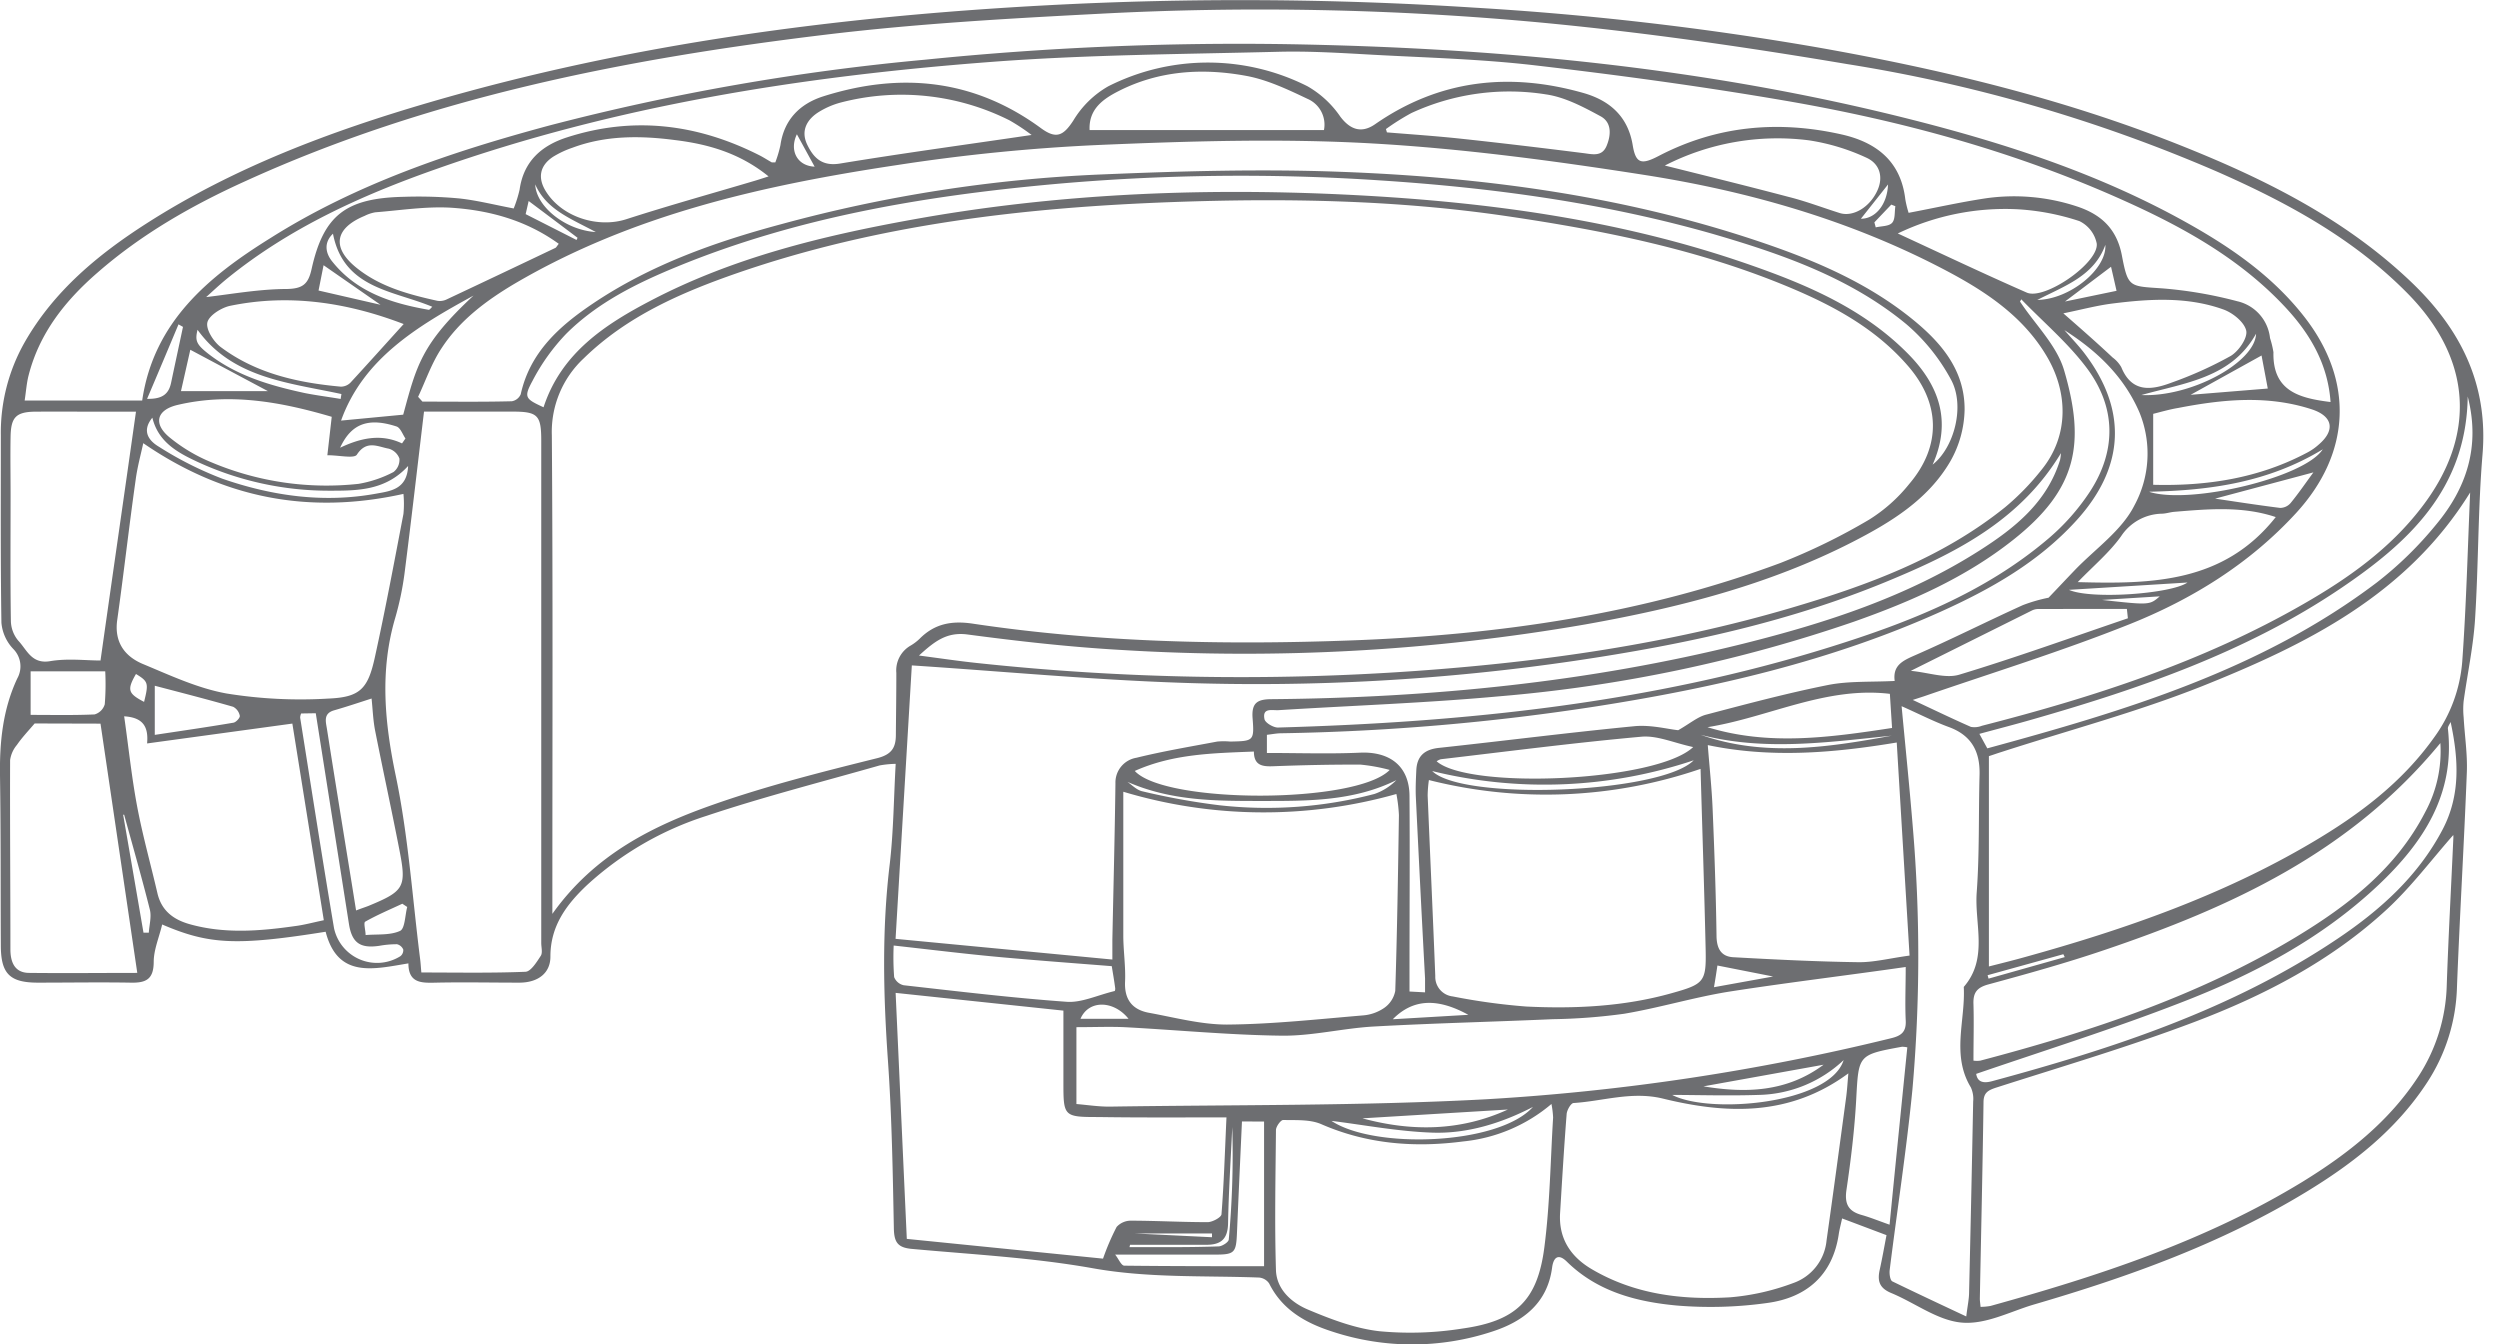
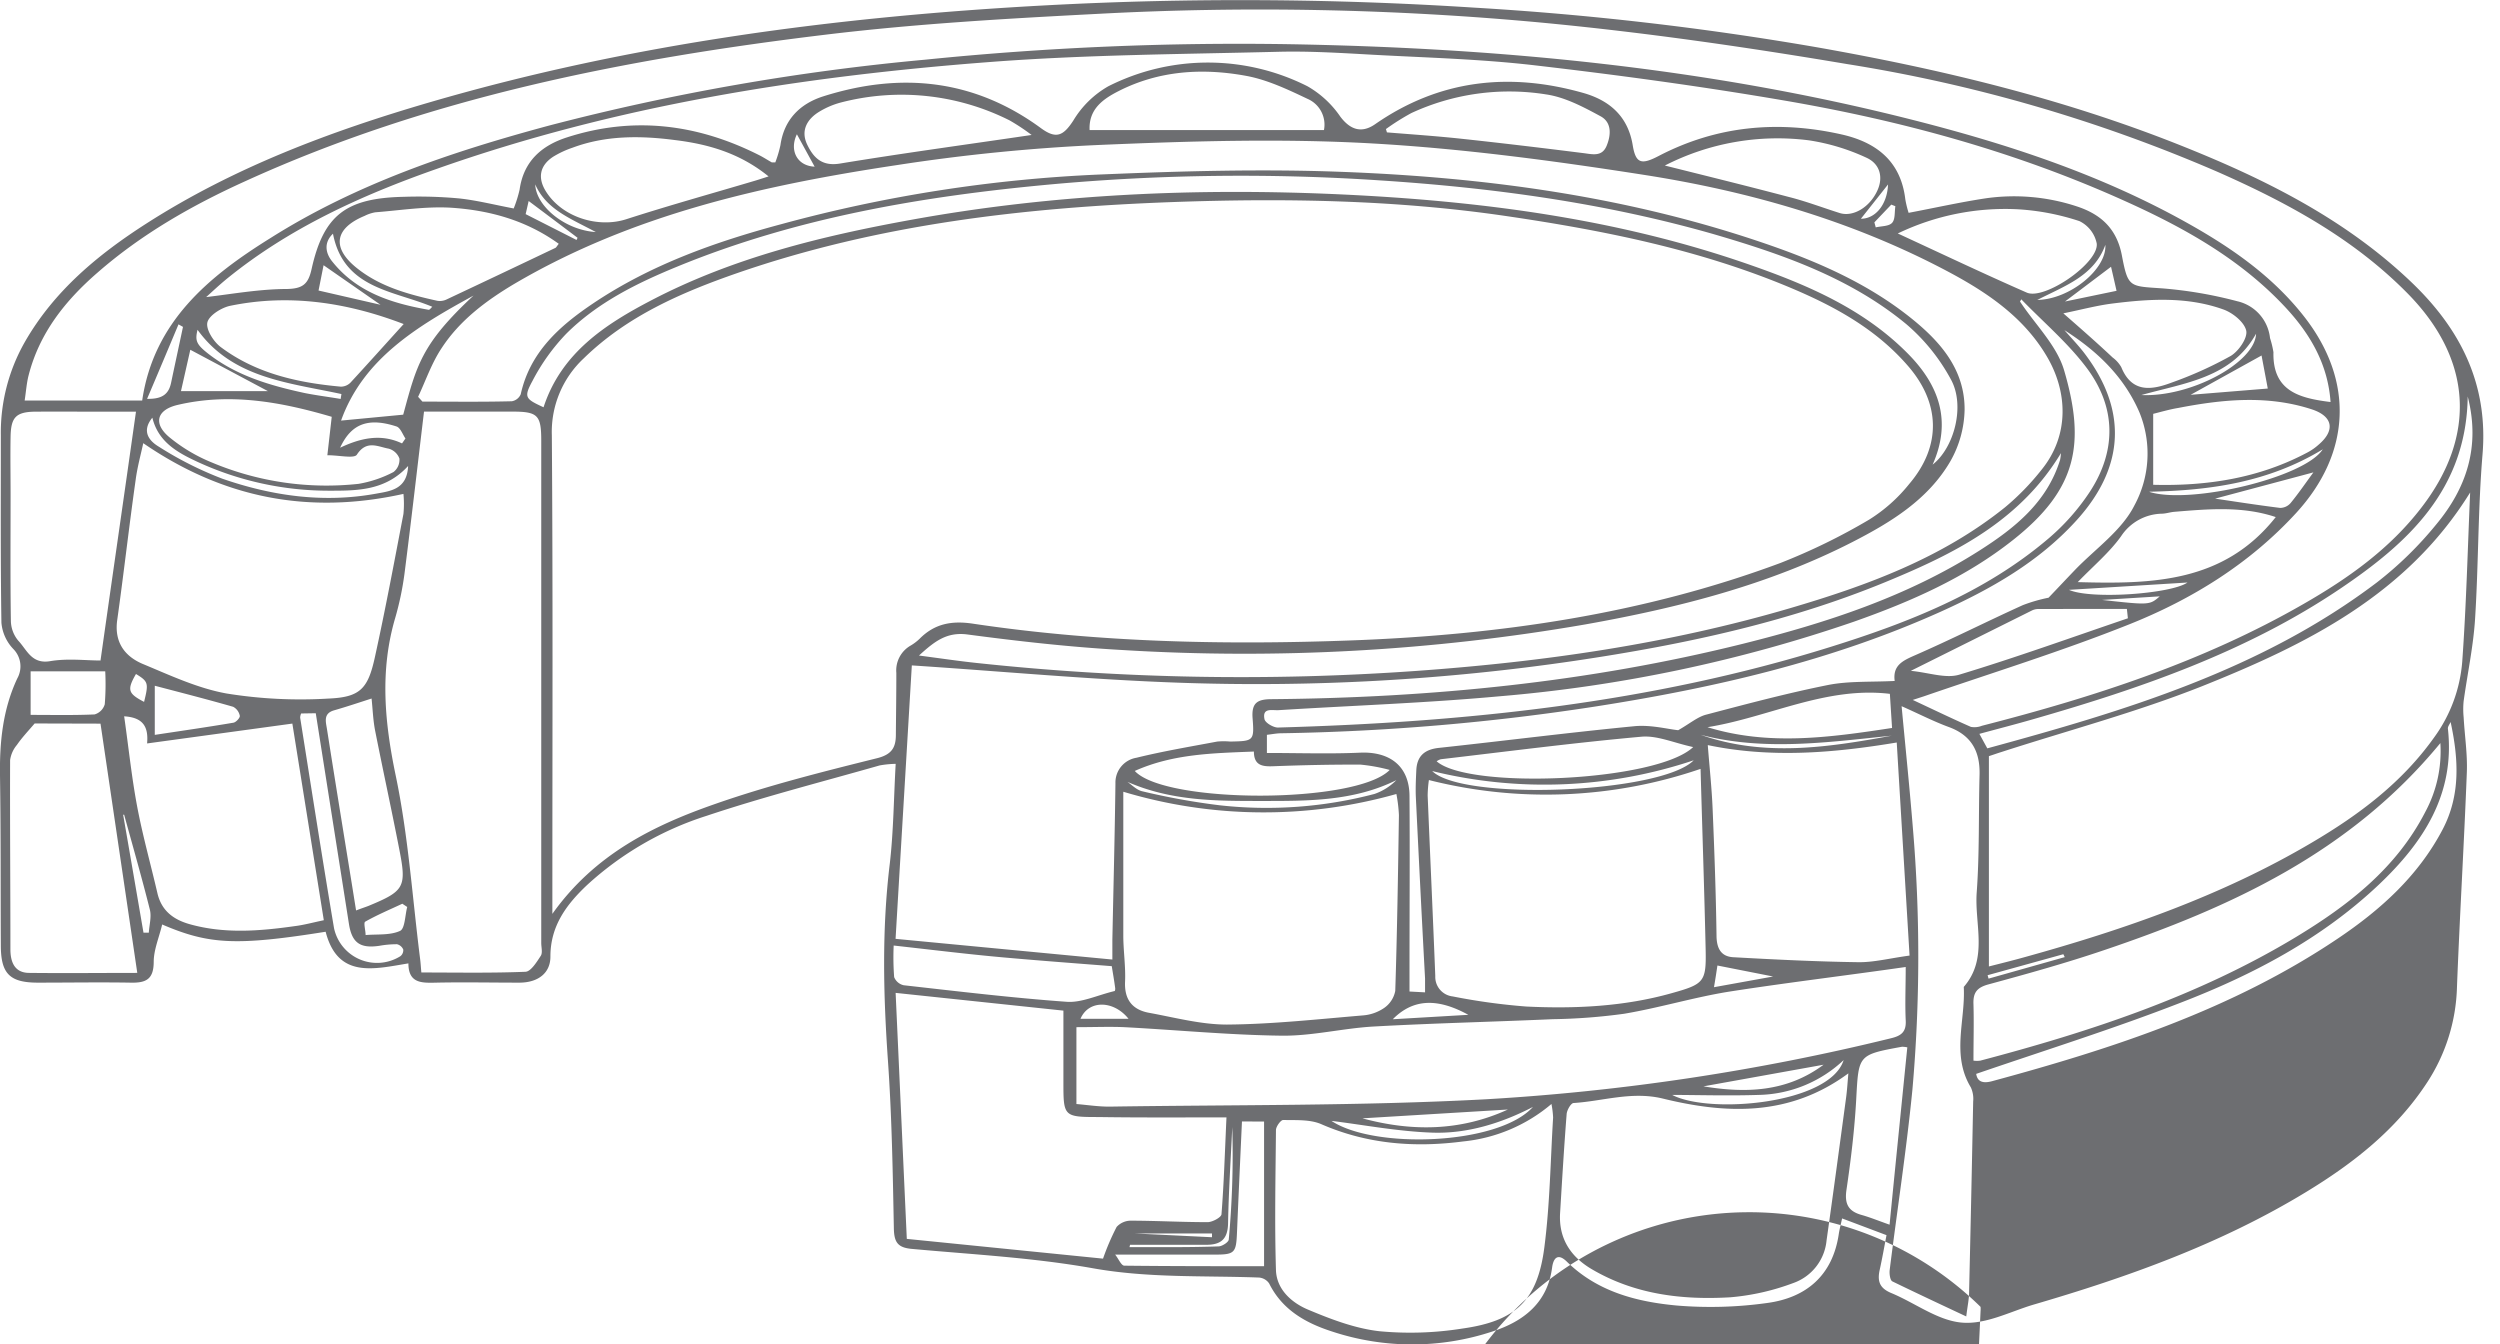
<svg xmlns="http://www.w3.org/2000/svg" id="SPHERICAL" viewBox="0 0 422.86 227.36">
  <defs>
    <style>.cls-1{fill:#6d6e71;}</style>
  </defs>
-   <path class="cls-1" d="M27.43,156.37C35.37,159.78,40,160,55.08,157.6c2.05,7.93,8.08,6.33,14,5.35,0,3.39,2.26,3.32,4.69,3.26,4.68-.1,9.38,0,14.07,0,3.17,0,5.28-1.62,5.26-4.44,0-5.2,2.77-8.84,6.23-12.1A54.21,54.21,0,0,1,119.49,138c9.64-3.22,19.51-5.74,29.29-8.53a16.92,16.92,0,0,1,2.72-.27c-.33,5.77-.36,11.38-1,16.91-1.35,11.11-1.09,22.17-.31,33.3.66,9.44.82,18.91,1,28.38.05,2.3.63,3.23,3,3.45,10.24.94,20.57,1.48,30.67,3.28,9.39,1.68,18.73,1.22,28.1,1.57a2.3,2.3,0,0,1,1.71,1c2.22,4.48,6.2,6.7,10.65,8.13a43.15,43.15,0,0,0,27.1,0c5.23-1.7,9.32-4.8,10.11-10.82.24-1.79,1.08-2.39,2.49-1,5.16,5.07,11.77,6.79,18.57,7.42a69.08,69.08,0,0,0,15.34-.43c6.61-.9,11.06-4.67,12.09-11.67.12-.8.34-1.59.56-2.63l7.51,2.83c-.38,2-.72,3.93-1.15,5.87s0,3.1,1.93,3.91c4,1.65,7.78,4.6,11.84,5s8.12-1.78,12.15-3c16.08-4.69,31.79-10.31,46.19-19.07,8-4.86,15.28-10.56,20.48-18.53A30.93,30.93,0,0,0,415.58,167c.47-12.12,1.2-24.24,1.67-36.37.12-3.09-.37-6.21-.54-9.31a13.83,13.83,0,0,1,0-2.73c.64-4.61,1.63-9.21,1.93-13.84.59-9.27.49-18.58,1.26-27.83,1-11.8-3.62-21.08-11.83-29C396.77,37.05,383,30.22,368.58,24.49,348.81,16.63,328.24,11.69,307.34,8a519.73,519.73,0,0,0-58-6.71,614.83,614.83,0,0,0-72-.41C142,2.76,106.86,7.32,72.66,17.31c-16.78,4.9-33.08,11-47.9,20.5-8.19,5.25-15.59,11.38-20.54,20A31,31,0,0,0,.14,73.6c0,10.58-.06,21.16.1,31.73a7.34,7.34,0,0,0,2,4.43,4.18,4.18,0,0,1,.68,5C.47,120-.08,125.52,0,131.2c.15,9.56.09,19.13.14,28.69,0,4.82,1.51,6.31,6.24,6.32,5.25,0,10.49-.09,15.73,0,2.59.06,3.88-.57,3.89-3.51C26,160.64,26.92,158.54,27.43,156.37Zm66-1.81v-3.71c0-25.75.1-51.49-.09-77.23a17,17,0,0,1,5.39-13c7.36-7.18,16.54-11.15,26-14.44,23.82-8.24,48.57-11.09,73.56-12,18.92-.68,37.83-.39,56.65,2.39,16.46,2.43,32.67,5.67,48.07,12.17,7.32,3.09,14.23,6.88,19.58,13,5.65,6.4,5.84,13.69.32,20.15a26.91,26.91,0,0,1-6.75,6,103.55,103.55,0,0,1-15,7.33c-23.29,8.67-47.63,12.16-72.29,13.09-21.48.81-43,.37-64.31-2.82-3.6-.54-6.47,0-9,2.54a8,8,0,0,1-1.54,1.17,4.83,4.83,0,0,0-2.41,4.61c0,3.5-.05,7-.08,10.48,0,2.27-.79,3.4-3.36,4-9.15,2.28-18.33,4.59-27.22,7.7C110.51,139.63,100.6,144.5,93.44,154.56ZM4.17,67.75c.24-1.57.33-2.93.66-4.23C6.65,56.37,11,50.89,16.44,46.16c7.46-6.53,16-11.41,25-15.49,31.15-14.21,64.32-20.7,98-24.78,15.3-1.86,30.74-2.74,46.14-3.54A512.88,512.88,0,0,1,261,3.85c17.24,1.64,34.42,4.12,51.5,7A260.37,260.37,0,0,1,374.93,29c11.82,5.2,23.12,11.3,32.31,20.64,10.88,11.05,11.75,24,2.34,36.2-5.36,7-12.42,12-19.94,16.31-17,9.79-35.51,15.76-54.41,20.61a3.41,3.41,0,0,1-1.86.19c-3.12-1.37-6.2-2.86-9.84-4.56l1.88-.61c11.6-4,23.36-7.63,34.75-12.18,10.62-4.24,20.33-10.24,28.2-18.81,9.32-10.15,9.86-22.38,1.38-33.23-5.37-6.87-12.38-11.72-19.89-15.91-14.7-8.22-30.57-13.39-46.8-17.49-34.39-8.7-69.46-12.06-104.82-12.68a525.23,525.23,0,0,0-61.69,2.61A393.43,393.43,0,0,0,92.87,21.24c-16.45,4.43-32.55,9.83-47.08,19C35.32,46.75,26,54.4,24.05,67.75Zm67.28.18-.73-.81c1.3-2.77,2.3-5.73,4-8.27,3.07-4.69,7.51-8,12.3-10.85,20-11.75,42.12-16.67,64.65-20.07a316.56,316.56,0,0,1,34.2-3.41c15.32-.65,30.72-1.12,46-.27,15.53.87,31,2.95,46.41,5.36,17.23,2.71,34,7.46,49.61,15.49,7.14,3.67,14,7.93,18.25,15.07,3.56,5.92,4,13.37-.85,19.32a42.47,42.47,0,0,1-6.13,6.3c-10.73,8.63-23.41,13.27-36.41,17.09-20.62,6.06-41.76,9.07-63.17,10.6a418.82,418.82,0,0,1-74.36-1.34c-3.12-.33-6.23-.8-9.78-1.26,2.63-2.39,4.66-4,8.14-3.57,8.74,1.16,17.52,2.15,26.32,2.64a337.75,337.75,0,0,0,78.29-4.34c15.59-2.78,30.88-6.64,45.08-13.9,6.5-3.33,12.81-7.16,16.6-13.65a18.29,18.29,0,0,0,2.43-8.74c.05-6.81-4.1-11.56-9.14-15.58-7.06-5.64-15.19-9.26-23.63-12.21C276,33.32,251.67,30,227,29.07c-13.57-.52-27.21-.13-40.79.44a244.47,244.47,0,0,0-54.07,8.41c-11.2,3-22.12,6.88-31.83,13.41-5.64,3.79-10.66,8.22-12.23,15.35a2,2,0,0,1-1.5,1.19C81.54,68,76.5,67.93,71.45,67.93ZM417.81,83.3c-.42,9.55-.65,19.11-1.34,28.64a25.07,25.07,0,0,1-4.72,12.75C406.3,132.37,399,137.83,391,142.54c-15.14,8.94-31.6,14.66-48.45,19.33-2.06.58-4.14,1.09-6.14,1.6V127.9c.88-.29,1.47-.5,2.08-.69,11.34-3.67,22.91-6.75,34-11.15C390.14,109,407.11,100.61,417.81,83.3ZM335,221.05c-.05-.6-.13-1-.12-1.49.21-11,.47-22.06.62-33.09,0-1.65.76-2.06,2.18-2.52,11.17-3.58,22.45-6.91,33.42-11.06,11.89-4.5,23.2-10.37,32.64-19.09,4.17-3.86,7.63-8.5,11.22-12.56a4,4,0,0,1,0,.71c-.37,8.26-.83,16.52-1.11,24.79a29.66,29.66,0,0,1-4.77,15.3c-5,7.69-12,13.16-19.62,17.85-16.38,10-34.42,15.91-52.77,21A10.18,10.18,0,0,1,335,221.05ZM348.6,76.64a8.59,8.59,0,0,1-.15,1.15c-2.21,7.16-7.65,11.52-13.6,15.31-12.31,7.85-26,12.28-40,15.78-26.15,6.52-52.79,9.14-79.69,9.38-2.45,0-3.5.57-3.29,3.25.3,3.83.14,3.84-3.78,3.92a12.41,12.41,0,0,0-2.2,0c-4.57.86-9.16,1.63-13.67,2.74a4.24,4.24,0,0,0-3.55,4.31c-.11,8.81-.34,17.63-.52,26.45,0,.89,0,1.78,0,3.37l-36.67-3.5c.95-16.08,1.87-31.42,2.75-46.25,15.26,1,30.27,2.41,45.3,2.93a369.66,369.66,0,0,0,66.8-3.7c18.57-2.75,36.85-6.63,54.2-14C331.46,93.19,341.94,87.69,348.6,76.64ZM34.87,50.25c.89-.79,2.22-2.06,3.64-3.21,10.51-8.51,22.64-14,35.23-18.43,30.31-10.73,61.79-15.69,93.68-18.12,16.2-1.24,32.48-1.32,48.74-1.73,5.41-.14,10.84.21,16.25.51,9.07.49,18.19.73,27.2,1.78,14.1,1.64,28.18,3.55,42.17,5.95,19.84,3.4,39.2,8.67,57.63,17,10,4.5,19.57,9.83,27.17,18,4.2,4.51,7.18,9.64,7.62,16-5.23-.65-9.82-1.81-9.66-8.42a15.77,15.77,0,0,0-.58-2.4,7.16,7.16,0,0,0-5.51-6.22,71.8,71.8,0,0,0-12.66-2.18c-5.61-.39-5.84-.08-6.89-5.59-.88-4.57-3.6-7-7.77-8.33a33.93,33.93,0,0,0-15.23-1.32c-4.31.65-8.58,1.61-13.07,2.46a17.54,17.54,0,0,1-.56-2.3c-.76-6.43-4.88-9.62-10.73-10.95-10.75-2.43-21.15-1.5-31,3.64-2.92,1.52-3.87,1.28-4.38-1.85-.82-4.95-4-7.59-8.4-8.83-12.48-3.53-24.32-2.24-35.17,5.3-2.29,1.59-4.21.94-5.89-1.29a16.84,16.84,0,0,0-5.55-5.13,37.38,37.38,0,0,0-33.68,0,16.33,16.33,0,0,0-5.93,5.81c-1.71,2.62-2.92,3.15-5.48,1.27-11.31-8.29-23.72-9.52-36.82-5.37-3.89,1.24-6.61,3.89-7.23,8.23a20.13,20.13,0,0,1-.87,2.94c-.41,0-.52,0-.59,0-.72-.4-1.41-.86-2.15-1.23-10.44-5.27-21.26-6.63-32.51-3-4.31,1.39-7.33,4.06-8,8.83a21.14,21.14,0,0,1-1,3.19c-3.32-.63-6.26-1.38-9.25-1.7a74.94,74.94,0,0,0-9.36-.27c-9.79.21-13.55,3.11-15.58,12.23-.55,2.48-1.44,3.3-4.13,3.36C43.84,48.89,39.16,49.75,34.87,50.25ZM71.72,69.62c4.82,0,9.87,0,14.91,0,4.35,0,4.92.59,4.92,4.94q0,42.47,0,84.94c0,.74.26,1.65-.08,2.17-.69,1.05-1.67,2.66-2.59,2.7-5.84.24-11.7.12-17.61.12-.09-1-.12-1.59-.2-2.22-1.31-10.36-2-20.86-4.13-31.06-1.88-9-2.71-17.69-.12-26.59a50.91,50.91,0,0,0,1.59-7.53C69.56,88.09,70.59,79.07,71.72,69.62Zm250.62,93.94c0,3.35-.13,6.18,0,9,.12,2-.76,2.65-2.55,3.07a379.55,379.55,0,0,1-68.53,10.31c-21.18,1.13-42.44.91-63.66,1.24-1.9,0-3.8-.3-5.53-.44v-13c3,0,5.54-.11,8.09,0,8.88.47,17.76,1.33,26.64,1.44,5.18.06,10.36-1.26,15.56-1.55,10.09-.56,20.2-.79,30.3-1.24a98.82,98.82,0,0,0,12.06-.92c5.94-1,11.75-2.77,17.69-3.73C302.36,166.19,312.34,165,322.34,163.56ZM236.19,134.3a25.11,25.11,0,0,1,.43,3.57c-.15,9.91-.3,19.82-.62,29.73a4.53,4.53,0,0,1-1.88,2.89,7.35,7.35,0,0,1-3.58,1.26c-7.65.64-15.31,1.49-23,1.55-4.41,0-8.85-1.2-13.24-2-2.81-.53-4.15-2.28-4-5.29.11-2.56-.29-5.14-.3-7.7,0-8.12,0-16.23,0-24.39A82.54,82.54,0,0,0,236.19,134.3Zm51.45-4.25c.29,10.24.63,20.38.86,30.53.12,5.52-.26,5.88-5.78,7.42-8,2.25-16.28,2.65-24.54,2.25a105.38,105.38,0,0,1-12.46-1.71,3.32,3.32,0,0,1-2.95-3.44c-.4-10.17-.87-20.34-1.29-30.52a20.34,20.34,0,0,1,.21-2.64A80.73,80.73,0,0,0,287.64,130.05ZM207.45,189c-.28,6.12-.44,11.25-.84,16.36,0,.53-1.53,1.36-2.35,1.36-4.32,0-8.63-.24-12.95-.25a3.24,3.24,0,0,0-2.44,1.06,41.4,41.4,0,0,0-2.3,5.36l-33.19-3.34c-.65-14.23-1.26-27.85-1.89-41.61l28.38,3c0,4.07,0,8.06,0,12,0,5.88,0,6,5.89,6C192.81,189.05,199.87,189,207.45,189ZM68.24,83.54a17.53,17.53,0,0,1,0,3.39c-1.55,8.09-3.06,16.19-4.83,24.23-1.17,5.35-2.49,6.78-7.89,7a78.45,78.45,0,0,1-17.2-.86c-4.88-.88-9.56-3.08-14.18-5-3.07-1.3-4.84-3.71-4.31-7.44,1.11-7.9,2-15.83,3.12-23.73.29-2.19.89-4.33,1.28-6.17C37.79,84.28,52.24,87.09,68.24,83.54ZM262.42,186.73a16,16,0,0,1,.28,2.29c-.45,7.32-.54,14.69-1.48,21.95-1.16,9-4.8,12.48-13.89,13.75a55.92,55.92,0,0,1-14,.45c-4.09-.46-8.14-2-12-3.62-2.84-1.17-5.41-3.44-5.51-6.73-.24-7.88-.07-15.78,0-23.67,0-.6.81-1.72,1.23-1.71,2.15.05,4.52-.12,6.42.7,7.76,3.39,15.79,4,24,2.93A27.25,27.25,0,0,0,262.42,186.73Zm50.22-5.18c-.14,1.55-.21,2.82-.38,4.08-1.09,8.07-2.17,16.13-3.31,24.19a8.48,8.48,0,0,1-5.66,7.21,39.67,39.67,0,0,1-10.62,2.4c-8.15.48-16.15-.48-23.39-4.73-3.59-2.1-5.66-5.18-5.4-9.51.34-5.58.67-11.17,1.11-16.76.05-.67.72-1.83,1.16-1.86,5-.32,9.8-2,15-.78C292,188.46,302.69,188.89,312.64,181.55Zm8.18-56c.73,12.18,1.45,24.12,2.17,36.08-3.44.47-6.07,1.16-8.7,1.12-7-.1-14.07-.45-21.1-.84-2.05-.11-2.82-1.44-2.85-3.59-.1-7.16-.36-14.33-.66-21.49-.15-3.59-.54-7.18-.82-10.8C299.37,128.22,309.77,127.43,320.82,125.59Zm.83-6.1c3,1.33,5.43,2.59,8,3.53,3.86,1.42,5.29,4.19,5.18,8.11-.18,6.62,0,13.26-.48,19.84-.4,5.37,2,11.18-2.19,16,.31,5.66-2.14,11.5,1.2,17a4.67,4.67,0,0,1,.39,2.38q-.31,16.13-.69,32.25c0,1.15-.26,2.29-.48,4.11-4.48-2.1-8.53-4-12.5-5.93-.39-.2-.53-1.3-.45-1.94,1.27-10.19,2.85-20.35,3.85-30.57a257.24,257.24,0,0,0,.06-44.32C323,133.29,322.32,126.64,321.65,119.49Zm-1.17-4.27c-4,.2-7.6,0-11.06.64-7,1.39-13.92,3.24-20.84,5.06-1.45.38-2.71,1.48-4.72,2.63-1.77-.18-4.63-.94-7.38-.68-11.05,1.07-22.06,2.48-33.1,3.67-2.44.26-3.71,1.39-3.82,3.8-.07,1.56-.15,3.12-.07,4.68.49,10.18,1,20.35,1.55,30.53,0,.7,0,1.41,0,2.34l-2.63-.14v-3.23c0-9.93.07-19.85,0-29.78,0-5.08-3.29-7.62-8.38-7.39s-10.42.05-15.74.05v-3.07c.85-.1,1.57-.24,2.29-.26a387.85,387.85,0,0,0,53.48-4.56c20-3.14,39.63-7.65,58.19-16,8.49-3.83,16.56-8.39,22.94-15.41,8.3-9.11,8.7-18.89,1.16-28.59-1-1.26-2.11-2.42-3.17-3.63,5.51,3.51,10.07,7.83,12.7,13.93A18.4,18.4,0,0,1,361,85.53c-2.13,4.21-6.55,7.27-10,10.84-1.4,1.46-2.78,2.93-4.5,4.73a26.71,26.71,0,0,0-4.36,1.26c-6.09,2.76-12.06,5.78-18.19,8.46C321.86,111.74,320.1,112.52,320.48,115.22Zm92.29,10.47a21.61,21.61,0,0,1-2.54,11.67c-4.89,9.53-13,15.8-21.89,21.18-16.57,10-34.79,16-53.38,20.9a4.14,4.14,0,0,1-1.16,0c0-3.31.09-6.42,0-9.53-.08-2,.6-2.85,2.59-3.38,6.54-1.78,13.09-3.6,19.51-5.78C377.27,153.48,397.53,144.23,412.77,125.69Zm-358,30c-1.89.4-3.39.81-4.92,1-5.93.84-11.87,1.33-17.77-.33-2.77-.78-4.76-2.29-5.45-5.23-1.14-4.91-2.51-9.78-3.44-14.73S21.74,126.32,21,121.16c3.26.2,4.13,1.82,3.88,4.59l24.57-3.36ZM91.94,68.89c-3.07-1.42-3.39-1.66-1.88-4.45a34.31,34.31,0,0,1,5.73-8c5.29-5.27,11.93-8.54,18.75-11.34,20.25-8.32,41.57-11.91,63.2-13.91a353.83,353.83,0,0,1,55.63-.68c19.11,1.24,38,3.81,56.43,9.08C301.48,43,313,47,322.5,54.88A32.71,32.71,0,0,1,330,64.21c2.42,4.42.55,11.51-3.11,14.38,3.26-7.31,1.12-13.37-4.07-18.66-7.41-7.56-16.86-11.65-26.61-15.06C273.79,37,250.5,34,227,32.89c-24.38-1.14-48.69-.1-72.77,4.27C139,39.92,124,43.58,110.2,50.78,102.29,54.9,94.92,59.74,91.94,68.89ZM17,122.4c2.1,14.22,4.15,28.1,6.22,42.16-6,0-12.14.07-18.27,0-2.43,0-3.19-1.76-3.19-4,0-10.65-.09-21.3-.05-32A5.09,5.09,0,0,1,2.86,126c.84-1.22,1.87-2.31,3-3.63Zm0-10.68c-2.5,0-5.58-.39-8.51.11-3.15.54-3.93-1.91-5.38-3.44A5.36,5.36,0,0,1,1.84,105C1.73,98,1.79,90.87,1.79,83.79c0-3.31-.06-6.62,0-9.93s.92-4.21,4.28-4.23,6.8,0,10.21,0H23C21,83.8,19,97.58,17,111.72ZM341.67,51l.22-.37c3.74,3.87,7.93,7.4,11.12,11.68,4.92,6.61,5,13.92.48,20.86a37.45,37.45,0,0,1-7.1,8c-10.72,9.09-23.57,14.13-36.76,18.25-30.42,9.51-61.8,12.75-93.49,13.64-.77,0-2.14-.8-2.26-1.42-.41-2,1.34-1.45,2.39-1.52,12.47-.78,25-1.21,37.41-2.35a247.86,247.86,0,0,0,59.94-12.63c9.56-3.37,18.81-7.43,26.84-13.78,10.9-8.6,12.31-16.34,8.67-28.73C347.89,58.42,344.23,54.89,341.67,51ZM94.51,41.24c-.34.42-.42.62-.57.69q-9.18,4.38-18.38,8.71a2.65,2.65,0,0,1-1.58.24c-4.86-1.08-9.67-2.36-13.65-5.56-4.26-3.42-3.73-6.7,1.33-8.8a6.51,6.51,0,0,1,1.82-.61c4.19-.33,8.42-1,12.58-.79C82.6,35.52,88.89,37.18,94.51,41.24ZM55.37,77c2.06,0,4.56.61,5-.11,1.65-2.52,3.57-1.32,5.38-1a2.71,2.71,0,0,1,1.81,1.67,2.62,2.62,0,0,1-1,2.28,19.88,19.88,0,0,1-5.91,2,50.07,50.07,0,0,1-24.76-3.59,27.87,27.87,0,0,1-7.26-4.31C25.89,71.64,26.5,69.34,30,68.5c8.92-2.11,17.57-.51,26.11,2ZM130,29.84c-1.07.34-1.67.54-2.27.72-7.27,2.16-14.58,4.19-21.8,6.52-4.79,1.54-10.81-.33-13.55-4.64-1.48-2.31-1.11-4.41,1.17-5.92A16,16,0,0,1,96.79,25c5.65-2.12,11.54-2.07,17.37-1.31C119.7,24.37,125.08,25.85,130,29.84ZM364.2,82V70c1.25-.31,2.74-.75,4.25-1,7.54-1.46,15.1-2.2,22.58.24,3.59,1.18,4,3.57,1.12,6a9.39,9.39,0,0,1-1.8,1.26C382.13,80.9,373.28,82.24,364.2,82ZM68.28,54.81c-3.13,3.45-6.05,6.71-9,9.91a2.29,2.29,0,0,1-1.63.68c-7.29-.66-14.34-2.22-20.32-6.7-1.21-.91-2.54-3-2.25-4.18s2.39-2.5,3.88-2.8C49,49.66,58.75,51.17,68.28,54.81ZM223.94,22H184.3c-.17-3.55,2.28-5.26,4.92-6.6,6.82-3.47,14.16-3.92,21.5-2.58,3.6.65,7.09,2.31,10.44,3.9A4.75,4.75,0,0,1,223.94,22ZM321,39.49a41.85,41.85,0,0,1,20.31-4.09,40.68,40.68,0,0,1,10.41,2,5.38,5.38,0,0,1,2.93,3.79c.38,3.28-8.83,9.63-11.84,8.3C335.56,46.31,328.4,42.91,321,39.49ZM349,53c3-.61,5.62-1.32,8.3-1.66,6.3-.79,12.66-1.19,18.76,1,1.6.56,3.58,2.17,3.88,3.61.25,1.23-1.31,3.49-2.67,4.28a65.35,65.35,0,0,1-9.94,4.48c-3.39,1.28-6.74,1.79-8.53-2.61a5.34,5.34,0,0,0-1.46-1.63C354.71,58,352.06,55.67,349,53ZM174.49,22.83c-11.18,1.65-21.81,3.09-32.38,4.83-3,.5-4.47-.87-5.59-3.23s0-4.31,2.11-5.57a13.77,13.77,0,0,1,3.51-1.5,40.7,40.7,0,0,1,28.62,3A34.39,34.39,0,0,1,174.49,22.83ZM60.23,154c-.3-1.85-.54-3.39-.79-4.92-1.39-8.6-2.79-17.19-4.14-25.8-.19-1.2-.64-2.6,1.2-3.13,2.09-.6,4.15-1.29,6.35-2,.19,1.79.25,3.61.59,5.38,1.33,6.73,2.8,13.45,4.11,20.19,1.25,6.36.83,7-5.23,9.51C61.73,153.46,61.12,153.65,60.23,154ZM334.8,124.13c3.27-.89,6.2-1.64,9.1-2.48,18.22-5.23,36.09-11.39,51.94-22.08,11.45-7.72,21.34-16.75,21.56-32.5,2.18,8.48-.23,15.52-5.33,21.64a61.73,61.73,0,0,1-10,9.78c-19.58,14.84-42.59,21.73-65.93,28.09Zm79.71-2c1.34,6.25,1.7,12.33-1.35,18.16-4.14,7.89-10.53,13.62-17.76,18.48-17.85,12-37.95,18.56-58.47,24.11-1.79.48-2.49-.11-2.67-1.24,11.66-4,23.21-7.62,34.48-12,12.29-4.73,23.93-10.84,33.62-20,7.52-7.13,12.92-15.3,11.69-26.37C414,122.9,414.35,122.5,414.51,122.11ZM281.6,28A41.84,41.84,0,0,1,306,23.74a35.86,35.86,0,0,1,9.64,2.91c2.42,1.07,2.91,3.41,1.9,5.59-1.29,2.83-4.11,4.51-6.38,3.79-2.88-.91-5.73-2-8.65-2.73C295.69,31.5,288.88,29.82,281.6,28Zm-47-5.58-.18-.59a40,40,0,0,1,4.29-2.7,39.44,39.44,0,0,1,22.81-3.16c3.21.47,6.34,2.14,9.25,3.72,1.79,1,1.78,3,1,4.93s-2.36,1.48-3.94,1.28c-7-.88-14-1.72-21-2.47C242.73,23,238.64,22.72,234.56,22.39ZM351.44,98.46c2.64-2.74,5.36-5,7.33-7.76a8.44,8.44,0,0,1,6.83-3.81c.73,0,1.45-.26,2.18-.32,5.74-.47,11.49-1,17.15.89C376.17,98.54,364.09,98.82,351.44,98.46ZM188.56,167.62c-3,.73-5.62,2-8.1,1.83-9.22-.66-18.41-1.77-27.6-2.8a2.26,2.26,0,0,1-1.62-1.38,45.25,45.25,0,0,1-.08-5.34c6.45.72,12.44,1.46,18.45,2s12.21,1,18.44,1.49c.2,1.27.41,2.43.56,3.6A1,1,0,0,1,188.56,167.62Zm134.05,9.53c-1,10-2,19.8-3,30-2-.71-3.35-1.26-4.74-1.65-2.24-.63-2.9-1.87-2.55-4.25.75-5.08,1.37-10.2,1.65-15.33.41-7.49.27-7.5,7.75-8.87A5.35,5.35,0,0,1,322.61,177.15ZM191.94,130.4c6.49-2.9,13.23-3,20.15-3.28,0,2.28,1.34,2.55,3.13,2.49,5-.19,9.93-.3,14.9-.28a29.85,29.85,0,0,1,4.94.9C229.44,136,197.07,136,191.94,130.4ZM243,128.77a2.33,2.33,0,0,1,.71-.35c11.3-1.32,22.59-2.79,33.92-3.81,2.69-.24,5.52,1.06,8.76,1.75C280.22,132.23,248.46,133.59,243,128.77ZM359.75,103l.17,1.58c-9.5,3.23-18.93,6.64-28.53,9.54-2.31.69-5.14-.36-8.19-.65l20.47-10.2a2.5,2.5,0,0,1,1.05-.26C349.73,103,354.74,103,359.75,103Zm-70.94,20c10.36-1.67,20-6.93,30.85-5.64.12,1.9.24,3.76.37,5.77C309.43,124.75,299.14,126.18,288.81,123Zm-75,66.7v24.47c-8.07,0-15.86,0-23.64-.09-.52,0-1-1.21-1.55-1.87H205.4c3.44,0,3.69-.26,3.83-3.76.26-6.21.55-12.42.84-18.76ZM80.09,50c-8.88,8.25-9.64,11.9-11.89,20.14l-10.51,1C61.44,60.67,70.59,55.18,80.09,50ZM53.41,120.64c1.9,12.07,3.76,23.85,5.61,35.63.5,3.19,1.88,4.19,5.13,3.71a17,17,0,0,1,3-.27,1.55,1.55,0,0,1,1.06.9,1.3,1.3,0,0,1-.48,1.12A7.44,7.44,0,0,1,56.5,157c-2-11.85-3.84-23.73-5.73-35.61a1.84,1.84,0,0,1,.17-.71Zm-48.23.28v-7.37H17.8a42.61,42.61,0,0,1-.08,5.57A2.52,2.52,0,0,1,16,120.84C12.49,121,8.94,120.92,5.18,120.92Zm21-4.93c4.53,1.19,8.91,2.31,13.26,3.56a2.19,2.19,0,0,1,1.12,1.52c.07.33-.64,1.1-1.08,1.17-4.36.74-8.73,1.37-13.3,2.06Zm-.41-45.34c1,4.11,4.24,5.89,7.59,7.45A53,53,0,0,0,55.74,83c4.71,0,9.46,0,13.29-4.18-.17,4-3.07,4.25-5.42,4.68-8.88,1.62-17.58.39-26-2.53a59.17,59.17,0,0,1-10.72-5.4C25.3,74.63,23.85,73,25.77,70.65Zm19.55-4.49H30.61l1.58-7Zm145.18,66c7.55,3.37,15.27,3.32,22.92,3.32s15.49.08,22.76-3.52a9.62,9.62,0,0,1-3.69,2.33,71.77,71.77,0,0,1-26.18,1.92,117.37,117.37,0,0,1-13.19-2.39C192.17,133.57,191.37,132.68,190.5,132.11Zm64.55,55.51c-8.07,3.69-16.28,3.74-24.61,1.49Zm-29.93,1.91c5.46.67,11.3,1.8,17.17,2s11.65-1.58,17-4.35C253.41,193.74,232.25,194.41,225.12,189.53ZM391.3,79.9c-1.35,1.84-2.53,3.57-3.86,5.19a2.35,2.35,0,0,1-1.77.82c-4.17-.52-8.33-1.18-11-1.57ZM308.45,180.09c-6.23,4.64-13.16,4.84-20.32,3.66ZM370.53,66.78l12-6.65c.29,1.56.67,3.54,1.05,5.59ZM311.84,179.31c-2.34,7.45-22.69,9.19-29,5.89,4.19,0,9.38.17,14.56,0A21.57,21.57,0,0,0,311.84,179.31Zm-69.59-48.89a79.5,79.5,0,0,0,44.23-1.82C281,134.2,247.39,135.53,242.25,130.42Zm-51.2,80.52.09-.39c4.3,0,8.61,0,12.91,0,2.51,0,3.61-1,3.67-3.61.1-5.44.46-10.87.71-16.31a157.05,157.05,0,0,1-.59,19c0,.46-1.12,1.18-1.73,1.19C201.09,211,196.07,210.94,191.05,210.94ZM56.32,39.53c1.8,9.31,10.19,9.59,16.8,12.36-.22.19-.45.54-.62.51-6.22-1.09-12.1-2.94-16.25-8.1C55,42.8,54.77,41,56.32,39.53ZM68.05,152.86l.83.55c-.38,1.41-.37,3.66-1.22,4.05-1.69.77-3.85.53-5.82.7,0-.78-.38-2.08-.07-2.26C63.79,154.75,65.94,153.85,68.05,152.86Zm-37.86-98,.76.43c-.66,3.13-1.34,6.26-2,9.4-.37,1.8-1.31,2.84-4.07,2.77C26.78,63,28.49,58.93,30.19,54.87ZM57.75,66.65l-.13.83c-2-.34-4.08-.6-6.09-1-5.77-1.25-11.41-2.88-16.19-6.56-2.16-1.67-2.37-2.29-1.93-4.14C39.34,64,48.82,64.72,57.75,66.65Zm229.89,57.63c10.74,2.81,21.53,1.26,32.32.16C309.16,126.43,298.37,128.07,287.64,124.28ZM20.83,137.81H21c1.47,5.35,3,10.68,4.35,16.06.3,1.21-.1,2.59-.18,3.89l-.9,0Q22.56,147.77,20.83,137.81ZM68.58,74.17,68,75c-3.62-1.71-7.07-.88-10.47.73,1.89-4.11,4.81-5.13,9.52-3.6C67.73,72.34,68.09,73.46,68.58,74.17Zm295,9c10.17-.21,20.05-1.55,29.3-7.17C389.82,80.78,370.55,85.36,363.58,83.21ZM248.36,171.65l-12.78.75C239,168.94,243.09,168.76,248.36,171.65Zm-184-120.1L53.88,49.14l.85-4.28ZM370,98.53c-2.78,1.93-16.32,2.9-20.05,1.24ZM358,49.19,349.28,51l7.79-5.88C357.35,46.33,357.65,47.64,358,49.19ZM290.49,163.31l9.42,1.86-10,1.81C290.15,165.59,290.31,164.53,290.49,163.31ZM381.6,56.45c-.16,4.85-11,10.76-19.41,10.37C369.72,64.72,377.44,63.9,381.6,56.45ZM182.76,172.32c1.41-3.27,5.65-3.1,8.12,0ZM344.6,50.73c4.73-2.42,9.6-4.06,11.51-9.31C356.36,45.52,350.09,50.65,344.6,50.73ZM89.42,34c2.86,2.14,5.57,4.18,8.27,6.22l-.17.37-8.61-4.37Zm1.11-2.81c1.89,4.28,6,5.77,10.25,8.06C95.63,38.93,90.69,34.93,90.53,31.21Zm101.3,177.44H205l0,.64ZM23,114c2.09,1.28,2.16,1.55,1.37,4.72C21.65,117.3,21.45,116.69,23,114Zm326,47.4.24.49-12.89,3.64-.16-.58Zm6.46-59.92,9.85-.61C363.58,102.36,363.58,102.36,355.49,101.47ZM137.79,28.19c-3-.13-4.3-2.8-3-5.48ZM317.27,38.46l-.23-.85c.95-1,1.9-2,2.86-3l.69.27c-.16,1,0,2.22-.56,2.82S318.22,38.23,317.27,38.46ZM314.76,37l4.59-5.8C319.22,34.55,317.26,37,314.76,37Z" />
+   <path class="cls-1" d="M27.43,156.37C35.37,159.78,40,160,55.08,157.6c2.05,7.93,8.08,6.33,14,5.35,0,3.39,2.26,3.32,4.69,3.26,4.68-.1,9.38,0,14.07,0,3.17,0,5.28-1.62,5.26-4.44,0-5.2,2.77-8.84,6.23-12.1A54.21,54.21,0,0,1,119.49,138c9.64-3.22,19.51-5.74,29.29-8.53a16.92,16.92,0,0,1,2.72-.27c-.33,5.77-.36,11.38-1,16.91-1.35,11.11-1.09,22.17-.31,33.3.66,9.44.82,18.91,1,28.38.05,2.3.63,3.23,3,3.45,10.24.94,20.57,1.48,30.67,3.28,9.39,1.68,18.73,1.22,28.1,1.57a2.3,2.3,0,0,1,1.71,1c2.22,4.48,6.2,6.7,10.65,8.13a43.15,43.15,0,0,0,27.1,0c5.23-1.7,9.32-4.8,10.11-10.82.24-1.79,1.08-2.39,2.49-1,5.16,5.07,11.77,6.79,18.57,7.42a69.08,69.08,0,0,0,15.34-.43c6.61-.9,11.06-4.67,12.09-11.67.12-.8.34-1.59.56-2.63l7.51,2.83c-.38,2-.72,3.93-1.15,5.87s0,3.1,1.93,3.91c4,1.65,7.78,4.6,11.84,5s8.12-1.78,12.15-3c16.08-4.69,31.79-10.31,46.19-19.07,8-4.86,15.28-10.56,20.48-18.53A30.93,30.93,0,0,0,415.58,167c.47-12.12,1.2-24.24,1.67-36.37.12-3.09-.37-6.21-.54-9.31a13.83,13.83,0,0,1,0-2.73c.64-4.61,1.63-9.21,1.93-13.84.59-9.27.49-18.58,1.26-27.83,1-11.8-3.62-21.08-11.83-29C396.77,37.05,383,30.22,368.58,24.49,348.81,16.63,328.24,11.69,307.34,8a519.73,519.73,0,0,0-58-6.71,614.83,614.83,0,0,0-72-.41C142,2.76,106.86,7.32,72.66,17.31c-16.78,4.9-33.08,11-47.9,20.5-8.19,5.25-15.59,11.38-20.54,20A31,31,0,0,0,.14,73.6c0,10.58-.06,21.16.1,31.73a7.34,7.34,0,0,0,2,4.43,4.18,4.18,0,0,1,.68,5C.47,120-.08,125.52,0,131.2c.15,9.56.09,19.13.14,28.69,0,4.82,1.51,6.31,6.24,6.32,5.25,0,10.49-.09,15.73,0,2.59.06,3.88-.57,3.89-3.51C26,160.64,26.92,158.54,27.43,156.37Zm66-1.81v-3.71c0-25.75.1-51.49-.09-77.23a17,17,0,0,1,5.39-13c7.36-7.18,16.54-11.15,26-14.44,23.82-8.24,48.57-11.09,73.56-12,18.92-.68,37.83-.39,56.65,2.39,16.46,2.43,32.67,5.67,48.07,12.17,7.32,3.09,14.23,6.88,19.58,13,5.65,6.4,5.84,13.69.32,20.15a26.91,26.91,0,0,1-6.75,6,103.55,103.55,0,0,1-15,7.33c-23.29,8.67-47.63,12.16-72.29,13.09-21.48.81-43,.37-64.31-2.82-3.6-.54-6.47,0-9,2.54a8,8,0,0,1-1.54,1.17,4.83,4.83,0,0,0-2.41,4.61c0,3.5-.05,7-.08,10.48,0,2.27-.79,3.4-3.36,4-9.15,2.28-18.33,4.59-27.22,7.7C110.51,139.63,100.6,144.5,93.44,154.56ZM4.17,67.75c.24-1.57.33-2.93.66-4.23C6.65,56.37,11,50.89,16.44,46.16c7.46-6.53,16-11.41,25-15.49,31.15-14.21,64.32-20.7,98-24.78,15.3-1.86,30.74-2.74,46.14-3.54A512.88,512.88,0,0,1,261,3.85c17.24,1.64,34.42,4.12,51.5,7A260.37,260.37,0,0,1,374.93,29c11.82,5.2,23.12,11.3,32.31,20.64,10.88,11.05,11.75,24,2.34,36.2-5.36,7-12.42,12-19.94,16.31-17,9.79-35.51,15.76-54.41,20.61a3.41,3.41,0,0,1-1.86.19c-3.12-1.37-6.2-2.86-9.84-4.56l1.88-.61c11.6-4,23.36-7.63,34.75-12.18,10.62-4.24,20.33-10.24,28.2-18.81,9.32-10.15,9.86-22.38,1.38-33.23-5.37-6.87-12.38-11.72-19.89-15.91-14.7-8.22-30.57-13.39-46.8-17.49-34.39-8.7-69.46-12.06-104.82-12.68a525.23,525.23,0,0,0-61.69,2.61A393.43,393.43,0,0,0,92.87,21.24c-16.45,4.43-32.55,9.83-47.08,19C35.32,46.75,26,54.4,24.05,67.75Zm67.28.18-.73-.81c1.3-2.77,2.3-5.73,4-8.27,3.07-4.69,7.51-8,12.3-10.85,20-11.75,42.12-16.67,64.65-20.07a316.56,316.56,0,0,1,34.2-3.41c15.32-.65,30.72-1.12,46-.27,15.53.87,31,2.95,46.41,5.36,17.23,2.71,34,7.46,49.61,15.49,7.14,3.67,14,7.93,18.25,15.07,3.56,5.92,4,13.37-.85,19.32a42.47,42.47,0,0,1-6.13,6.3c-10.73,8.63-23.41,13.27-36.41,17.09-20.62,6.06-41.76,9.07-63.17,10.6a418.82,418.82,0,0,1-74.36-1.34c-3.12-.33-6.23-.8-9.78-1.26,2.63-2.39,4.66-4,8.14-3.57,8.74,1.16,17.52,2.15,26.32,2.64a337.75,337.75,0,0,0,78.29-4.34c15.59-2.78,30.88-6.64,45.08-13.9,6.5-3.33,12.81-7.16,16.6-13.65a18.29,18.29,0,0,0,2.43-8.74c.05-6.81-4.1-11.56-9.14-15.58-7.06-5.64-15.19-9.26-23.63-12.21C276,33.32,251.67,30,227,29.07c-13.57-.52-27.21-.13-40.79.44a244.47,244.47,0,0,0-54.07,8.41c-11.2,3-22.12,6.88-31.83,13.41-5.64,3.79-10.66,8.22-12.23,15.35a2,2,0,0,1-1.5,1.19C81.54,68,76.5,67.93,71.45,67.93ZM417.81,83.3c-.42,9.55-.65,19.11-1.34,28.64a25.07,25.07,0,0,1-4.72,12.75C406.3,132.37,399,137.83,391,142.54c-15.14,8.94-31.6,14.66-48.45,19.33-2.06.58-4.14,1.09-6.14,1.6V127.9c.88-.29,1.47-.5,2.08-.69,11.34-3.67,22.91-6.75,34-11.15C390.14,109,407.11,100.61,417.81,83.3ZM335,221.05a4,4,0,0,1,0,.71c-.37,8.26-.83,16.52-1.11,24.79a29.66,29.66,0,0,1-4.77,15.3c-5,7.69-12,13.16-19.62,17.85-16.38,10-34.42,15.91-52.77,21A10.18,10.18,0,0,1,335,221.05ZM348.6,76.64a8.59,8.59,0,0,1-.15,1.15c-2.21,7.16-7.65,11.52-13.6,15.31-12.31,7.85-26,12.28-40,15.78-26.15,6.52-52.79,9.14-79.69,9.38-2.45,0-3.5.57-3.29,3.25.3,3.83.14,3.84-3.78,3.92a12.41,12.41,0,0,0-2.2,0c-4.57.86-9.16,1.63-13.67,2.74a4.24,4.24,0,0,0-3.55,4.31c-.11,8.81-.34,17.63-.52,26.45,0,.89,0,1.78,0,3.37l-36.67-3.5c.95-16.08,1.87-31.42,2.75-46.25,15.26,1,30.27,2.41,45.3,2.93a369.66,369.66,0,0,0,66.8-3.7c18.57-2.75,36.85-6.63,54.2-14C331.46,93.19,341.94,87.69,348.6,76.64ZM34.87,50.25c.89-.79,2.22-2.06,3.64-3.21,10.51-8.51,22.64-14,35.23-18.43,30.31-10.73,61.79-15.69,93.68-18.12,16.2-1.24,32.48-1.32,48.74-1.73,5.41-.14,10.84.21,16.25.51,9.07.49,18.19.73,27.2,1.78,14.1,1.64,28.18,3.55,42.17,5.95,19.84,3.4,39.2,8.67,57.63,17,10,4.5,19.57,9.83,27.17,18,4.2,4.51,7.18,9.64,7.62,16-5.23-.65-9.82-1.81-9.66-8.42a15.77,15.77,0,0,0-.58-2.4,7.16,7.16,0,0,0-5.51-6.22,71.8,71.8,0,0,0-12.66-2.18c-5.61-.39-5.84-.08-6.89-5.59-.88-4.57-3.6-7-7.77-8.33a33.93,33.93,0,0,0-15.23-1.32c-4.31.65-8.58,1.61-13.07,2.46a17.54,17.54,0,0,1-.56-2.3c-.76-6.43-4.88-9.62-10.73-10.95-10.75-2.43-21.15-1.5-31,3.64-2.92,1.52-3.87,1.28-4.38-1.85-.82-4.95-4-7.59-8.4-8.83-12.48-3.53-24.32-2.24-35.17,5.3-2.29,1.59-4.21.94-5.89-1.29a16.84,16.84,0,0,0-5.55-5.13,37.38,37.38,0,0,0-33.68,0,16.33,16.33,0,0,0-5.93,5.81c-1.71,2.62-2.92,3.15-5.48,1.27-11.31-8.29-23.72-9.52-36.82-5.37-3.89,1.24-6.61,3.89-7.23,8.23a20.13,20.13,0,0,1-.87,2.94c-.41,0-.52,0-.59,0-.72-.4-1.41-.86-2.15-1.23-10.44-5.27-21.26-6.63-32.51-3-4.31,1.39-7.33,4.06-8,8.83a21.14,21.14,0,0,1-1,3.19c-3.32-.63-6.26-1.38-9.25-1.7a74.94,74.94,0,0,0-9.36-.27c-9.79.21-13.55,3.11-15.58,12.23-.55,2.48-1.44,3.3-4.13,3.36C43.84,48.89,39.16,49.75,34.87,50.25ZM71.72,69.62c4.82,0,9.87,0,14.91,0,4.35,0,4.92.59,4.92,4.94q0,42.47,0,84.94c0,.74.26,1.65-.08,2.17-.69,1.05-1.67,2.66-2.59,2.7-5.84.24-11.7.12-17.61.12-.09-1-.12-1.59-.2-2.22-1.31-10.36-2-20.86-4.13-31.06-1.88-9-2.71-17.69-.12-26.59a50.91,50.91,0,0,0,1.59-7.53C69.56,88.09,70.59,79.07,71.72,69.62Zm250.62,93.94c0,3.35-.13,6.18,0,9,.12,2-.76,2.65-2.55,3.07a379.55,379.55,0,0,1-68.53,10.31c-21.18,1.13-42.44.91-63.66,1.24-1.9,0-3.8-.3-5.53-.44v-13c3,0,5.54-.11,8.09,0,8.88.47,17.76,1.33,26.64,1.44,5.18.06,10.36-1.26,15.56-1.55,10.09-.56,20.2-.79,30.3-1.24a98.82,98.82,0,0,0,12.06-.92c5.94-1,11.75-2.77,17.69-3.73C302.36,166.19,312.34,165,322.34,163.56ZM236.19,134.3a25.11,25.11,0,0,1,.43,3.57c-.15,9.91-.3,19.82-.62,29.73a4.53,4.53,0,0,1-1.88,2.89,7.35,7.35,0,0,1-3.58,1.26c-7.65.64-15.31,1.49-23,1.55-4.41,0-8.85-1.2-13.24-2-2.81-.53-4.15-2.28-4-5.29.11-2.56-.29-5.14-.3-7.7,0-8.12,0-16.23,0-24.39A82.54,82.54,0,0,0,236.19,134.3Zm51.45-4.25c.29,10.24.63,20.38.86,30.53.12,5.52-.26,5.88-5.78,7.42-8,2.25-16.28,2.65-24.54,2.25a105.38,105.38,0,0,1-12.46-1.71,3.32,3.32,0,0,1-2.95-3.44c-.4-10.17-.87-20.34-1.29-30.52a20.34,20.34,0,0,1,.21-2.64A80.73,80.73,0,0,0,287.64,130.05ZM207.45,189c-.28,6.12-.44,11.25-.84,16.36,0,.53-1.53,1.36-2.35,1.36-4.32,0-8.63-.24-12.95-.25a3.24,3.24,0,0,0-2.44,1.06,41.4,41.4,0,0,0-2.3,5.36l-33.19-3.34c-.65-14.23-1.26-27.85-1.89-41.61l28.38,3c0,4.07,0,8.06,0,12,0,5.88,0,6,5.89,6C192.81,189.05,199.87,189,207.45,189ZM68.24,83.54a17.53,17.53,0,0,1,0,3.39c-1.55,8.09-3.06,16.19-4.83,24.23-1.17,5.35-2.49,6.78-7.89,7a78.45,78.45,0,0,1-17.2-.86c-4.88-.88-9.56-3.08-14.18-5-3.07-1.3-4.84-3.71-4.31-7.44,1.11-7.9,2-15.83,3.12-23.73.29-2.19.89-4.33,1.28-6.17C37.79,84.28,52.24,87.09,68.24,83.54ZM262.42,186.73a16,16,0,0,1,.28,2.29c-.45,7.32-.54,14.69-1.48,21.95-1.16,9-4.8,12.48-13.89,13.75a55.92,55.92,0,0,1-14,.45c-4.09-.46-8.14-2-12-3.62-2.84-1.17-5.41-3.44-5.51-6.73-.24-7.88-.07-15.78,0-23.67,0-.6.81-1.72,1.23-1.71,2.15.05,4.52-.12,6.42.7,7.76,3.39,15.79,4,24,2.93A27.25,27.25,0,0,0,262.42,186.73Zm50.22-5.18c-.14,1.55-.21,2.82-.38,4.08-1.09,8.07-2.17,16.13-3.31,24.19a8.48,8.48,0,0,1-5.66,7.21,39.67,39.67,0,0,1-10.62,2.4c-8.15.48-16.15-.48-23.39-4.73-3.59-2.1-5.66-5.18-5.4-9.51.34-5.58.67-11.17,1.11-16.76.05-.67.72-1.83,1.16-1.86,5-.32,9.8-2,15-.78C292,188.46,302.69,188.89,312.64,181.55Zm8.18-56c.73,12.18,1.45,24.12,2.17,36.08-3.44.47-6.07,1.16-8.7,1.12-7-.1-14.07-.45-21.1-.84-2.05-.11-2.82-1.44-2.85-3.59-.1-7.16-.36-14.33-.66-21.49-.15-3.59-.54-7.18-.82-10.8C299.37,128.22,309.77,127.43,320.82,125.59Zm.83-6.1c3,1.33,5.43,2.59,8,3.53,3.86,1.42,5.29,4.19,5.18,8.11-.18,6.62,0,13.26-.48,19.84-.4,5.37,2,11.18-2.19,16,.31,5.66-2.14,11.5,1.2,17a4.67,4.67,0,0,1,.39,2.38q-.31,16.13-.69,32.25c0,1.15-.26,2.29-.48,4.11-4.48-2.1-8.53-4-12.5-5.93-.39-.2-.53-1.3-.45-1.94,1.27-10.19,2.85-20.35,3.85-30.57a257.24,257.24,0,0,0,.06-44.32C323,133.29,322.32,126.64,321.65,119.49Zm-1.17-4.27c-4,.2-7.6,0-11.06.64-7,1.39-13.92,3.24-20.84,5.06-1.45.38-2.71,1.48-4.72,2.63-1.77-.18-4.63-.94-7.38-.68-11.05,1.07-22.06,2.48-33.1,3.67-2.44.26-3.71,1.39-3.82,3.8-.07,1.56-.15,3.12-.07,4.68.49,10.18,1,20.35,1.55,30.53,0,.7,0,1.41,0,2.34l-2.63-.14v-3.23c0-9.93.07-19.85,0-29.78,0-5.08-3.29-7.62-8.38-7.39s-10.42.05-15.74.05v-3.07c.85-.1,1.57-.24,2.29-.26a387.85,387.85,0,0,0,53.48-4.56c20-3.14,39.63-7.65,58.19-16,8.49-3.83,16.56-8.39,22.94-15.41,8.3-9.11,8.7-18.89,1.16-28.59-1-1.26-2.11-2.42-3.17-3.63,5.51,3.51,10.07,7.83,12.7,13.93A18.4,18.4,0,0,1,361,85.53c-2.13,4.21-6.55,7.27-10,10.84-1.4,1.46-2.78,2.93-4.5,4.73a26.71,26.71,0,0,0-4.36,1.26c-6.09,2.76-12.06,5.78-18.19,8.46C321.86,111.74,320.1,112.52,320.48,115.22Zm92.29,10.47a21.61,21.61,0,0,1-2.54,11.67c-4.89,9.53-13,15.8-21.89,21.18-16.57,10-34.79,16-53.38,20.9a4.14,4.14,0,0,1-1.16,0c0-3.31.09-6.42,0-9.53-.08-2,.6-2.85,2.59-3.38,6.54-1.78,13.09-3.6,19.51-5.78C377.27,153.48,397.53,144.23,412.77,125.69Zm-358,30c-1.89.4-3.39.81-4.92,1-5.93.84-11.87,1.33-17.77-.33-2.77-.78-4.76-2.29-5.45-5.23-1.14-4.91-2.51-9.78-3.44-14.73S21.74,126.32,21,121.16c3.26.2,4.13,1.82,3.88,4.59l24.57-3.36ZM91.94,68.89c-3.07-1.42-3.39-1.66-1.88-4.45a34.31,34.31,0,0,1,5.73-8c5.29-5.27,11.93-8.54,18.75-11.34,20.25-8.32,41.57-11.91,63.2-13.91a353.83,353.83,0,0,1,55.63-.68c19.11,1.24,38,3.81,56.43,9.08C301.48,43,313,47,322.5,54.88A32.71,32.71,0,0,1,330,64.21c2.42,4.42.55,11.51-3.11,14.38,3.26-7.31,1.12-13.37-4.07-18.66-7.41-7.56-16.86-11.65-26.61-15.06C273.79,37,250.5,34,227,32.89c-24.38-1.14-48.69-.1-72.77,4.27C139,39.92,124,43.58,110.2,50.78,102.29,54.9,94.92,59.74,91.94,68.89ZM17,122.4c2.1,14.22,4.15,28.1,6.22,42.16-6,0-12.14.07-18.27,0-2.43,0-3.19-1.76-3.19-4,0-10.65-.09-21.3-.05-32A5.09,5.09,0,0,1,2.86,126c.84-1.22,1.87-2.31,3-3.63Zm0-10.68c-2.5,0-5.58-.39-8.51.11-3.15.54-3.93-1.91-5.38-3.44A5.36,5.36,0,0,1,1.84,105C1.73,98,1.79,90.87,1.79,83.79c0-3.31-.06-6.62,0-9.93s.92-4.21,4.28-4.23,6.8,0,10.21,0H23C21,83.8,19,97.58,17,111.72ZM341.67,51l.22-.37c3.74,3.87,7.93,7.4,11.12,11.68,4.92,6.61,5,13.92.48,20.86a37.45,37.45,0,0,1-7.1,8c-10.72,9.09-23.57,14.13-36.76,18.25-30.42,9.51-61.8,12.75-93.49,13.64-.77,0-2.14-.8-2.26-1.42-.41-2,1.34-1.45,2.39-1.52,12.47-.78,25-1.21,37.41-2.35a247.86,247.86,0,0,0,59.94-12.63c9.56-3.37,18.81-7.43,26.84-13.78,10.9-8.6,12.31-16.34,8.67-28.73C347.89,58.42,344.23,54.89,341.67,51ZM94.51,41.24c-.34.42-.42.62-.57.69q-9.18,4.38-18.38,8.71a2.65,2.65,0,0,1-1.58.24c-4.86-1.08-9.67-2.36-13.65-5.56-4.26-3.42-3.73-6.7,1.33-8.8a6.51,6.51,0,0,1,1.82-.61c4.19-.33,8.42-1,12.58-.79C82.6,35.52,88.89,37.18,94.51,41.24ZM55.37,77c2.06,0,4.56.61,5-.11,1.65-2.52,3.57-1.32,5.38-1a2.71,2.71,0,0,1,1.81,1.67,2.62,2.62,0,0,1-1,2.28,19.88,19.88,0,0,1-5.91,2,50.07,50.07,0,0,1-24.76-3.59,27.87,27.87,0,0,1-7.26-4.31C25.89,71.64,26.5,69.34,30,68.5c8.92-2.11,17.57-.51,26.11,2ZM130,29.84c-1.07.34-1.67.54-2.27.72-7.27,2.16-14.58,4.19-21.8,6.52-4.79,1.54-10.81-.33-13.55-4.64-1.48-2.31-1.11-4.41,1.17-5.92A16,16,0,0,1,96.79,25c5.65-2.12,11.54-2.07,17.37-1.31C119.7,24.37,125.08,25.85,130,29.84ZM364.2,82V70c1.25-.31,2.74-.75,4.25-1,7.54-1.46,15.1-2.2,22.58.24,3.59,1.18,4,3.57,1.12,6a9.39,9.39,0,0,1-1.8,1.26C382.13,80.9,373.28,82.24,364.2,82ZM68.28,54.81c-3.13,3.45-6.05,6.71-9,9.91a2.29,2.29,0,0,1-1.63.68c-7.29-.66-14.34-2.22-20.32-6.7-1.21-.91-2.54-3-2.25-4.18s2.39-2.5,3.88-2.8C49,49.66,58.75,51.17,68.28,54.81ZM223.94,22H184.3c-.17-3.55,2.28-5.26,4.92-6.6,6.82-3.47,14.16-3.92,21.5-2.58,3.6.65,7.09,2.31,10.44,3.9A4.75,4.75,0,0,1,223.94,22ZM321,39.49a41.85,41.85,0,0,1,20.31-4.09,40.68,40.68,0,0,1,10.41,2,5.38,5.38,0,0,1,2.93,3.79c.38,3.28-8.83,9.63-11.84,8.3C335.56,46.31,328.4,42.91,321,39.49ZM349,53c3-.61,5.62-1.32,8.3-1.66,6.3-.79,12.66-1.19,18.76,1,1.6.56,3.58,2.17,3.88,3.61.25,1.23-1.31,3.49-2.67,4.28a65.35,65.35,0,0,1-9.94,4.48c-3.39,1.28-6.74,1.79-8.53-2.61a5.34,5.34,0,0,0-1.46-1.63C354.71,58,352.06,55.67,349,53ZM174.49,22.83c-11.18,1.65-21.81,3.09-32.38,4.83-3,.5-4.47-.87-5.59-3.23s0-4.31,2.11-5.57a13.77,13.77,0,0,1,3.51-1.5,40.7,40.7,0,0,1,28.62,3A34.39,34.39,0,0,1,174.49,22.83ZM60.23,154c-.3-1.85-.54-3.39-.79-4.92-1.39-8.6-2.79-17.19-4.14-25.8-.19-1.2-.64-2.6,1.2-3.13,2.09-.6,4.15-1.29,6.35-2,.19,1.79.25,3.61.59,5.38,1.33,6.73,2.8,13.45,4.11,20.19,1.25,6.36.83,7-5.23,9.51C61.73,153.46,61.12,153.65,60.23,154ZM334.8,124.13c3.27-.89,6.2-1.64,9.1-2.48,18.22-5.23,36.09-11.39,51.94-22.08,11.45-7.72,21.34-16.75,21.56-32.5,2.18,8.48-.23,15.52-5.33,21.64a61.73,61.73,0,0,1-10,9.78c-19.58,14.84-42.59,21.73-65.93,28.09Zm79.71-2c1.34,6.25,1.7,12.33-1.35,18.16-4.14,7.89-10.53,13.62-17.76,18.48-17.85,12-37.95,18.56-58.47,24.11-1.79.48-2.49-.11-2.67-1.24,11.66-4,23.21-7.62,34.48-12,12.29-4.73,23.93-10.84,33.62-20,7.52-7.13,12.92-15.3,11.69-26.37C414,122.9,414.35,122.5,414.51,122.11ZM281.6,28A41.84,41.84,0,0,1,306,23.74a35.86,35.86,0,0,1,9.64,2.91c2.42,1.07,2.91,3.41,1.9,5.59-1.29,2.83-4.11,4.51-6.38,3.79-2.88-.91-5.73-2-8.65-2.73C295.69,31.5,288.88,29.82,281.6,28Zm-47-5.58-.18-.59a40,40,0,0,1,4.29-2.7,39.44,39.44,0,0,1,22.81-3.16c3.21.47,6.34,2.14,9.25,3.72,1.79,1,1.78,3,1,4.93s-2.36,1.48-3.94,1.28c-7-.88-14-1.72-21-2.47C242.73,23,238.64,22.72,234.56,22.39ZM351.44,98.46c2.64-2.74,5.36-5,7.33-7.76a8.44,8.44,0,0,1,6.83-3.81c.73,0,1.45-.26,2.18-.32,5.74-.47,11.49-1,17.15.89C376.17,98.54,364.09,98.82,351.44,98.46ZM188.56,167.62c-3,.73-5.62,2-8.1,1.83-9.22-.66-18.41-1.77-27.6-2.8a2.26,2.26,0,0,1-1.62-1.38,45.25,45.25,0,0,1-.08-5.34c6.45.72,12.44,1.46,18.45,2s12.21,1,18.44,1.49c.2,1.27.41,2.43.56,3.6A1,1,0,0,1,188.56,167.62Zm134.05,9.53c-1,10-2,19.8-3,30-2-.71-3.35-1.26-4.74-1.65-2.24-.63-2.9-1.87-2.55-4.25.75-5.08,1.37-10.2,1.65-15.33.41-7.49.27-7.5,7.75-8.87A5.35,5.35,0,0,1,322.61,177.15ZM191.94,130.4c6.49-2.9,13.23-3,20.15-3.28,0,2.28,1.34,2.55,3.13,2.49,5-.19,9.93-.3,14.9-.28a29.85,29.85,0,0,1,4.94.9C229.44,136,197.07,136,191.94,130.4ZM243,128.77a2.33,2.33,0,0,1,.71-.35c11.3-1.32,22.59-2.79,33.92-3.81,2.69-.24,5.52,1.06,8.76,1.75C280.22,132.23,248.46,133.59,243,128.77ZM359.75,103l.17,1.58c-9.5,3.23-18.93,6.64-28.53,9.54-2.31.69-5.14-.36-8.19-.65l20.47-10.2a2.5,2.5,0,0,1,1.05-.26C349.73,103,354.74,103,359.75,103Zm-70.94,20c10.36-1.67,20-6.93,30.85-5.64.12,1.9.24,3.76.37,5.77C309.43,124.75,299.14,126.18,288.81,123Zm-75,66.7v24.47c-8.07,0-15.86,0-23.64-.09-.52,0-1-1.21-1.55-1.87H205.4c3.44,0,3.69-.26,3.83-3.76.26-6.21.55-12.42.84-18.76ZM80.09,50c-8.88,8.25-9.64,11.9-11.89,20.14l-10.51,1C61.44,60.67,70.59,55.18,80.09,50ZM53.41,120.64c1.9,12.07,3.76,23.85,5.61,35.63.5,3.19,1.88,4.19,5.13,3.71a17,17,0,0,1,3-.27,1.55,1.55,0,0,1,1.06.9,1.3,1.3,0,0,1-.48,1.12A7.44,7.44,0,0,1,56.5,157c-2-11.85-3.84-23.73-5.73-35.61a1.84,1.84,0,0,1,.17-.71Zm-48.23.28v-7.37H17.8a42.61,42.61,0,0,1-.08,5.57A2.52,2.52,0,0,1,16,120.84C12.49,121,8.94,120.92,5.18,120.92Zm21-4.93c4.53,1.19,8.91,2.31,13.26,3.56a2.19,2.19,0,0,1,1.12,1.52c.07.33-.64,1.1-1.08,1.17-4.36.74-8.73,1.37-13.3,2.06Zm-.41-45.34c1,4.11,4.24,5.89,7.59,7.45A53,53,0,0,0,55.74,83c4.71,0,9.46,0,13.29-4.18-.17,4-3.07,4.25-5.42,4.68-8.88,1.62-17.58.39-26-2.53a59.17,59.17,0,0,1-10.72-5.4C25.3,74.63,23.85,73,25.77,70.65Zm19.55-4.49H30.61l1.58-7Zm145.18,66c7.55,3.37,15.27,3.32,22.92,3.32s15.49.08,22.76-3.52a9.62,9.62,0,0,1-3.69,2.33,71.77,71.77,0,0,1-26.18,1.92,117.37,117.37,0,0,1-13.19-2.39C192.17,133.57,191.37,132.68,190.5,132.11Zm64.55,55.51c-8.07,3.69-16.28,3.74-24.61,1.49Zm-29.93,1.91c5.46.67,11.3,1.8,17.17,2s11.65-1.58,17-4.35C253.41,193.74,232.25,194.41,225.12,189.53ZM391.3,79.9c-1.35,1.84-2.53,3.57-3.86,5.19a2.35,2.35,0,0,1-1.77.82c-4.17-.52-8.33-1.18-11-1.57ZM308.45,180.09c-6.23,4.64-13.16,4.84-20.32,3.66ZM370.53,66.78l12-6.65c.29,1.56.67,3.54,1.05,5.59ZM311.84,179.31c-2.34,7.45-22.69,9.19-29,5.89,4.19,0,9.38.17,14.56,0A21.57,21.57,0,0,0,311.84,179.31Zm-69.59-48.89a79.5,79.5,0,0,0,44.23-1.82C281,134.2,247.39,135.53,242.25,130.42Zm-51.2,80.52.09-.39c4.3,0,8.61,0,12.91,0,2.51,0,3.61-1,3.67-3.61.1-5.44.46-10.87.71-16.31a157.05,157.05,0,0,1-.59,19c0,.46-1.12,1.18-1.73,1.19C201.09,211,196.07,210.94,191.05,210.94ZM56.32,39.53c1.8,9.31,10.19,9.59,16.8,12.36-.22.19-.45.54-.62.51-6.22-1.09-12.1-2.94-16.25-8.1C55,42.8,54.77,41,56.32,39.53ZM68.05,152.86l.83.55c-.38,1.41-.37,3.66-1.22,4.05-1.69.77-3.85.53-5.82.7,0-.78-.38-2.08-.07-2.26C63.79,154.75,65.94,153.85,68.05,152.86Zm-37.86-98,.76.43c-.66,3.13-1.34,6.26-2,9.4-.37,1.8-1.31,2.84-4.07,2.77C26.78,63,28.49,58.93,30.19,54.87ZM57.75,66.65l-.13.83c-2-.34-4.08-.6-6.09-1-5.77-1.25-11.41-2.88-16.19-6.56-2.16-1.67-2.37-2.29-1.93-4.14C39.34,64,48.82,64.72,57.75,66.65Zm229.89,57.63c10.74,2.81,21.53,1.26,32.32.16C309.16,126.43,298.37,128.07,287.64,124.28ZM20.83,137.81H21c1.47,5.35,3,10.68,4.35,16.06.3,1.21-.1,2.59-.18,3.89l-.9,0Q22.56,147.77,20.83,137.81ZM68.58,74.17,68,75c-3.62-1.71-7.07-.88-10.47.73,1.89-4.11,4.81-5.13,9.52-3.6C67.73,72.34,68.09,73.46,68.58,74.17Zm295,9c10.17-.21,20.05-1.55,29.3-7.17C389.82,80.78,370.55,85.36,363.58,83.21ZM248.36,171.65l-12.78.75C239,168.94,243.09,168.76,248.36,171.65Zm-184-120.1L53.88,49.14l.85-4.28ZM370,98.53c-2.78,1.93-16.32,2.9-20.05,1.24ZM358,49.19,349.28,51l7.79-5.88C357.35,46.33,357.65,47.64,358,49.19ZM290.49,163.31l9.42,1.86-10,1.81C290.15,165.59,290.31,164.53,290.49,163.31ZM381.6,56.45c-.16,4.85-11,10.76-19.41,10.37C369.72,64.72,377.44,63.9,381.6,56.45ZM182.76,172.32c1.41-3.27,5.65-3.1,8.12,0ZM344.6,50.73c4.73-2.42,9.6-4.06,11.51-9.31C356.36,45.52,350.09,50.65,344.6,50.73ZM89.42,34c2.86,2.14,5.57,4.18,8.27,6.22l-.17.37-8.61-4.37Zm1.11-2.81c1.89,4.28,6,5.77,10.25,8.06C95.63,38.93,90.69,34.93,90.53,31.21Zm101.3,177.44H205l0,.64ZM23,114c2.09,1.28,2.16,1.55,1.37,4.72C21.65,117.3,21.45,116.69,23,114Zm326,47.4.24.49-12.89,3.64-.16-.58Zm6.46-59.92,9.85-.61C363.58,102.36,363.58,102.36,355.49,101.47ZM137.79,28.19c-3-.13-4.3-2.8-3-5.48ZM317.27,38.46l-.23-.85c.95-1,1.9-2,2.86-3l.69.27c-.16,1,0,2.22-.56,2.82S318.22,38.23,317.27,38.46ZM314.76,37l4.59-5.8C319.22,34.55,317.26,37,314.76,37Z" />
</svg>